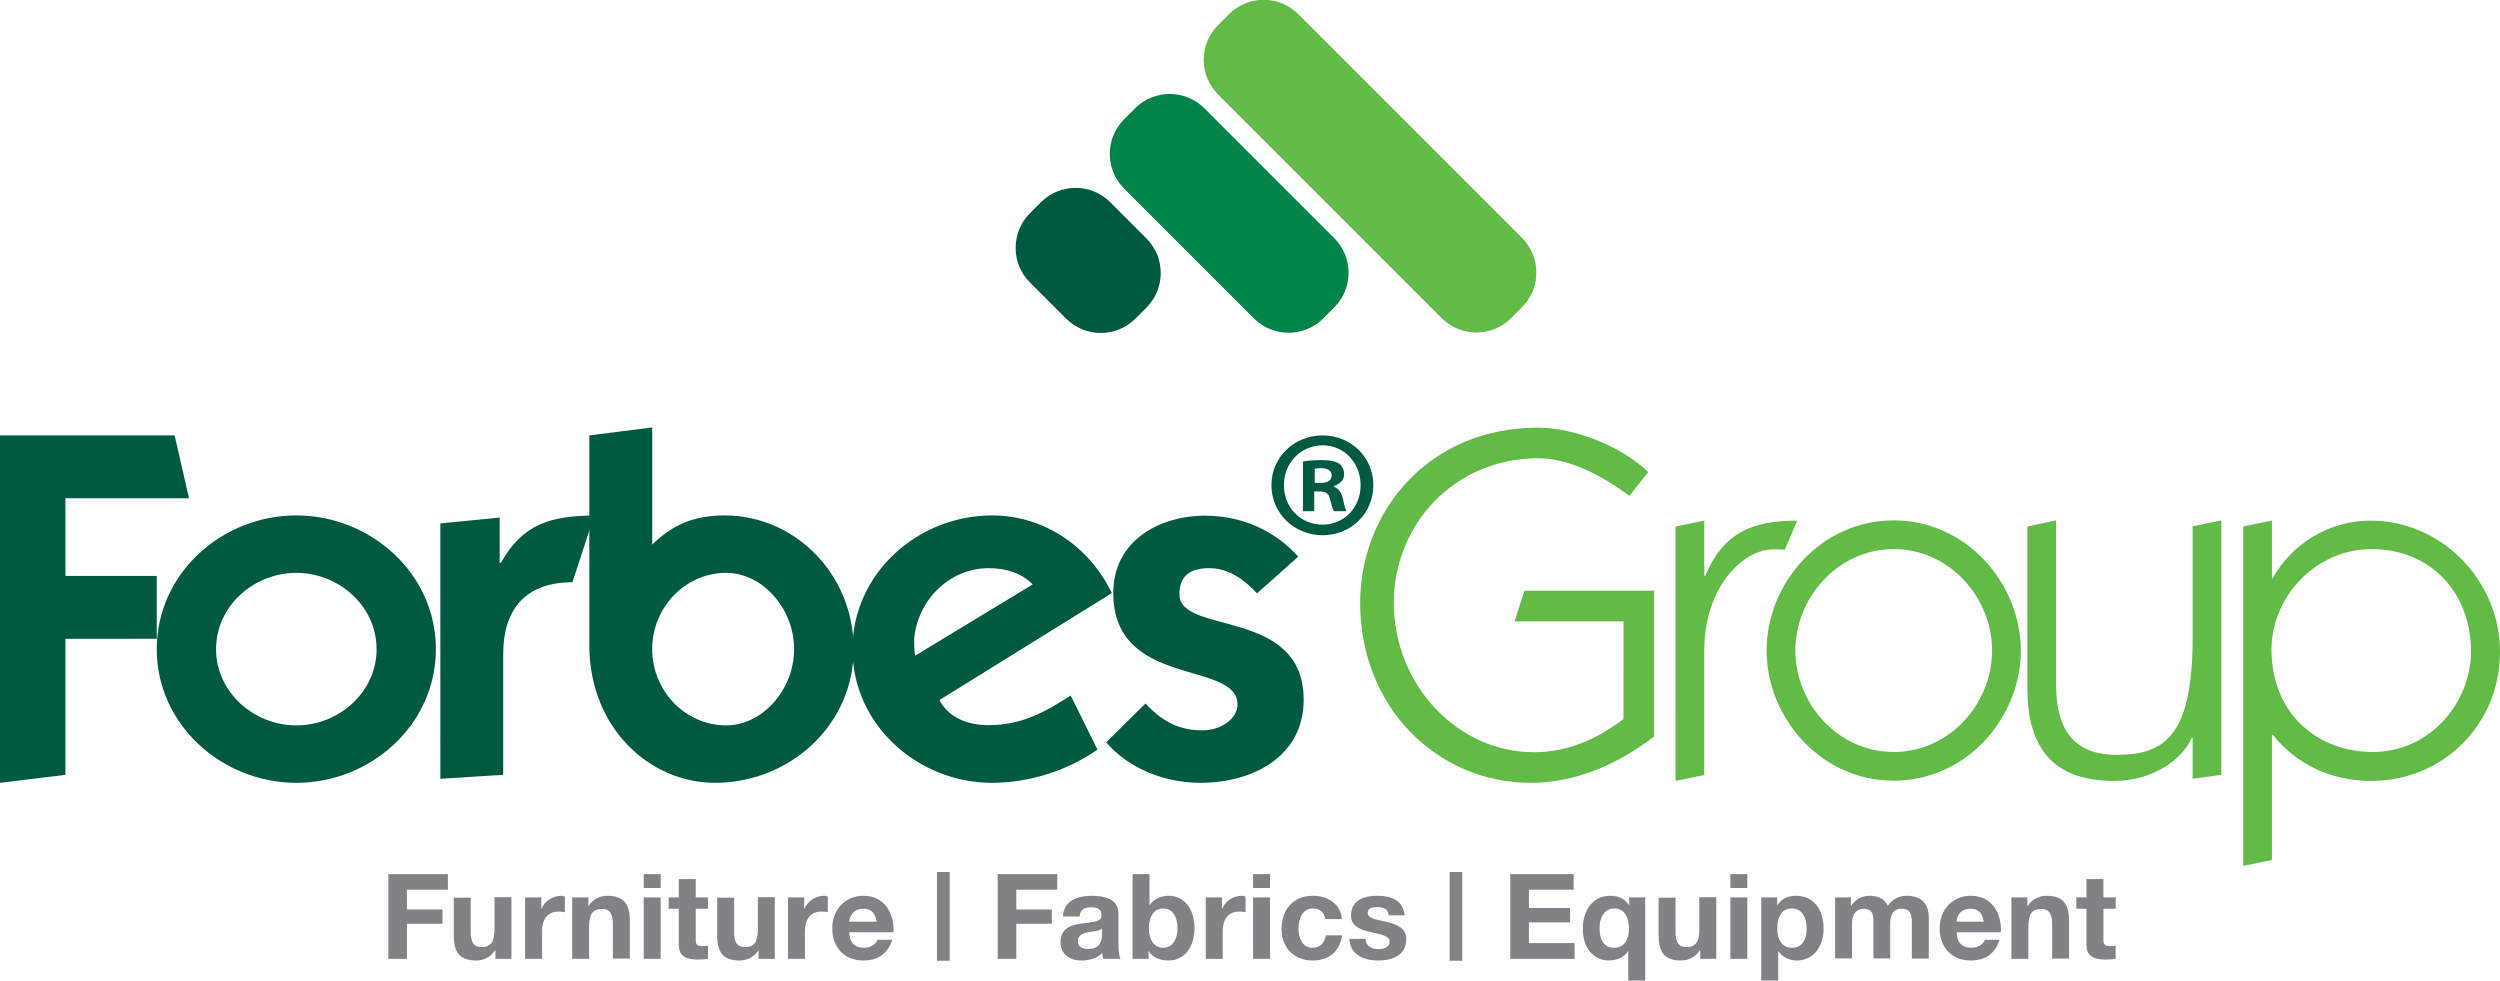
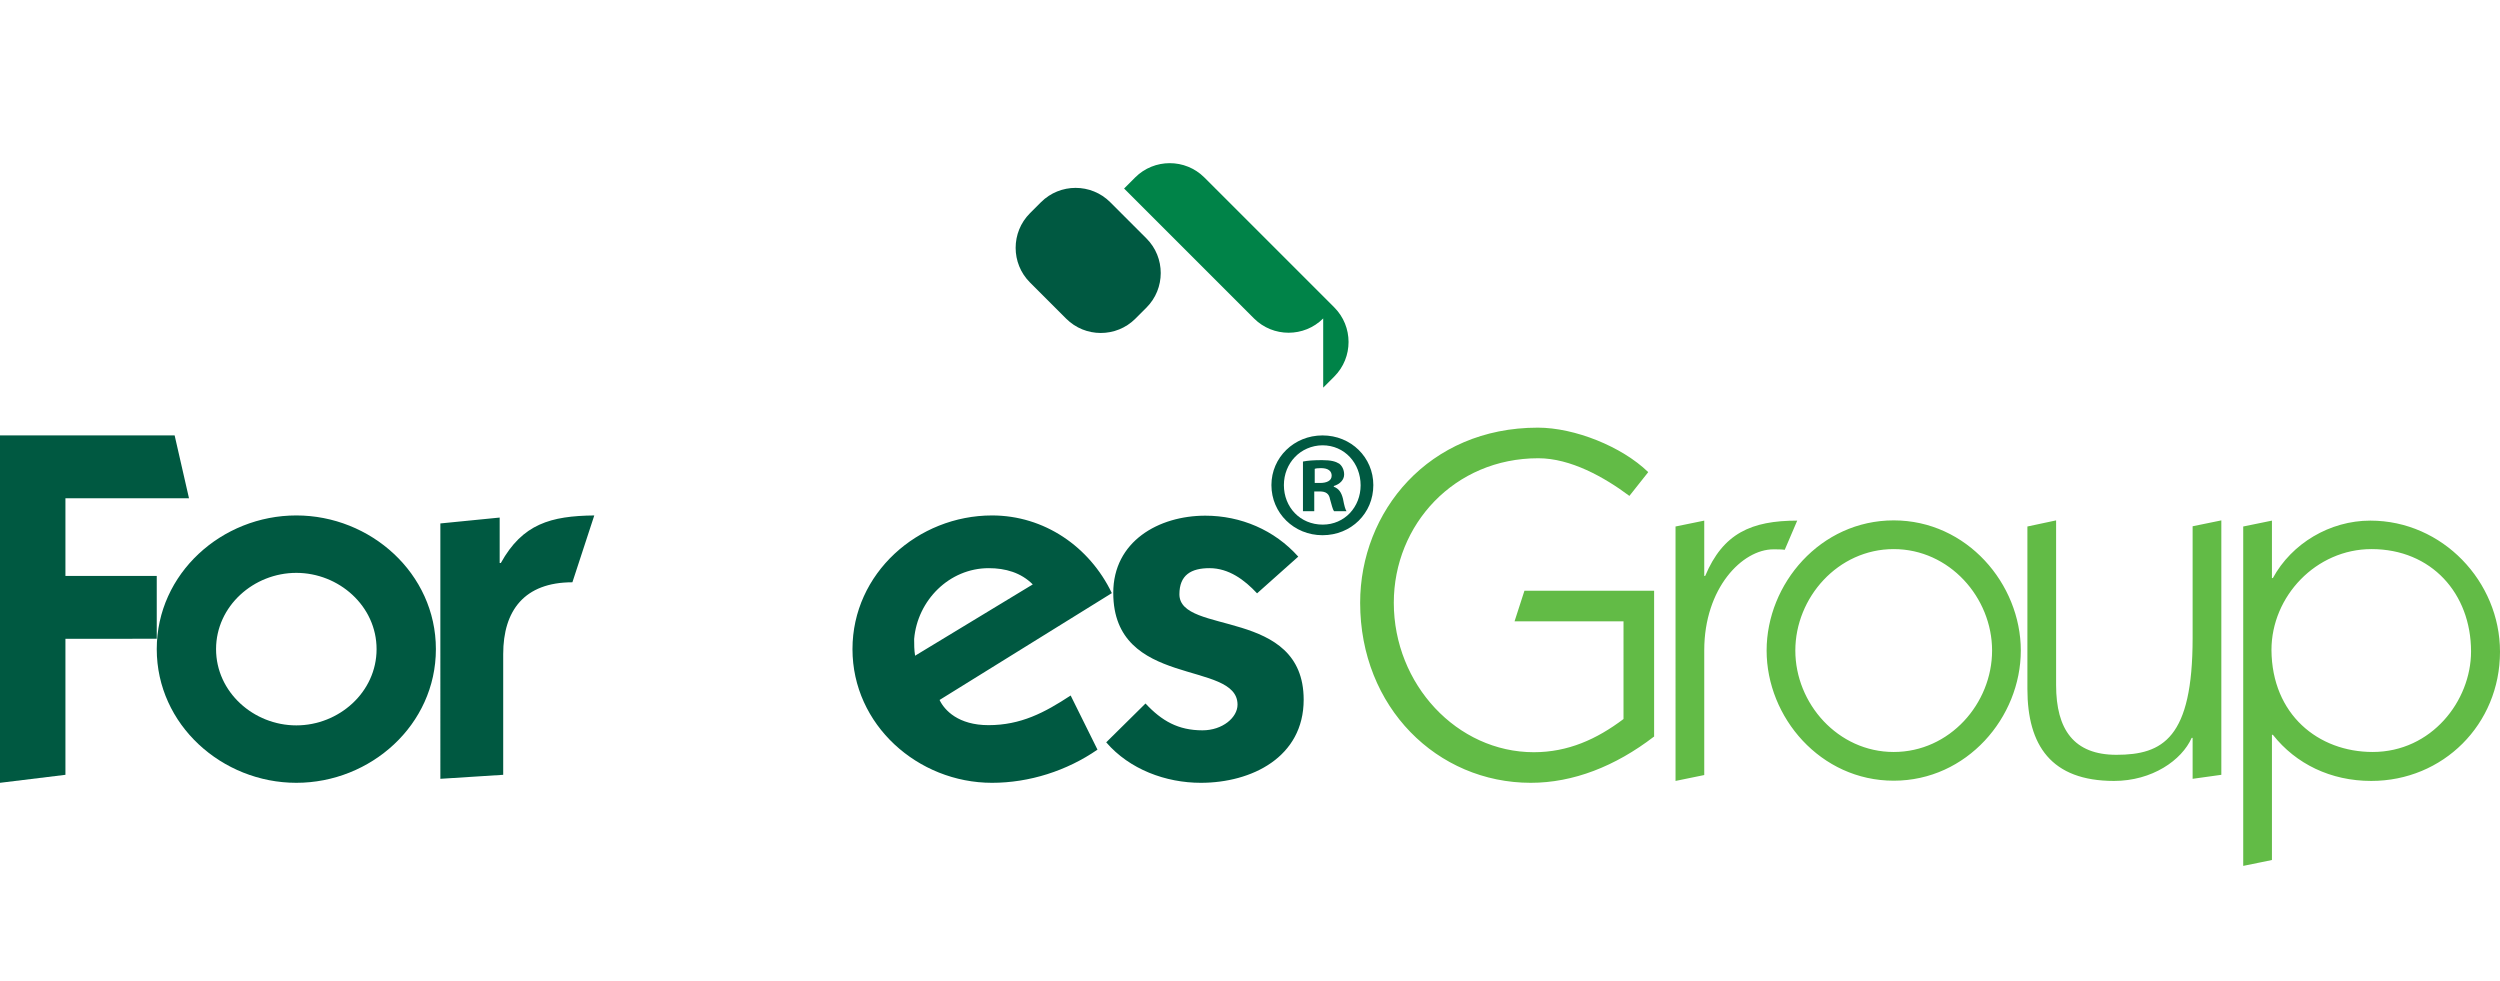
<svg xmlns="http://www.w3.org/2000/svg" viewBox="0 0 1062.2 416.6">
  <style>.st0{fill:#005941}.st1{fill:#62bb46}.st2{fill:#808285}</style>
  <g id="Layer_1">
    <path d="M0 185h74.2l6.1 26.7H27.8v33h38.8v26.7H27.8v57.8L0 332.6z" class="st0" />
    <path d="M125.9 219c31.5 0 59.3 24.6 59.3 56.8 0 32.2-27.7 56.8-59.3 56.8-31.5 0-59.3-24.6-59.3-56.8 0-32.2 27.7-56.8 59.3-56.8m0 89.2c18.1 0 34.1-14.1 34.1-32.4 0-18.3-16-32.4-34.1-32.4s-34.1 14.1-34.1 32.4c0 18.3 16 32.4 34.1 32.4m86.5-69h.4c9.2-16.6 21.2-20 39.7-20.2l-9.3 28.4c-20.4 0-29.4 12-29.4 30.5v51.3l-26.7 1.7V222.4l25.2-2.5v19.3z" class="st0" />
-     <path d="M277.1 231.4c8.8-8.6 17.9-12.4 30.9-12.4 29.4 0 54.7 24.6 54.7 56.8 0 32.6-27.5 56.8-58.9 56.8-28.2 0-53.4-23.8-53.4-58.4V185l26.7-3.4v49.8zm0 44.4c0 17.4 13.7 32.4 31.5 32.4 15.1 0 28.8-14.9 28.8-32.4s-13.7-32.4-28.8-32.4c-17.8 0-31.5 15-31.5 32.4" class="st0" />
    <path d="M466.3 318.5c-13 9-29 14.1-44.8 14.1-31.5 0-59.3-24.6-59.3-56.8 0-32.2 27.8-56.8 59.3-56.8 22.1 0 41.4 13.2 50.9 33l-73.2 45.4c2.1 4.4 8 10.7 20.8 10.7 13.7 0 23.8-5.3 34.9-12.6l11.4 23zm-27.5-70.2c-5-5-11.6-6.9-18.7-6.9-16.8 0-30.3 13.7-31.7 30.1 0 2.3 0 4.6.4 7.1l50-30.3zm47.9 50.6c6.9 7.4 13.9 11.4 24.2 11.4 8.6 0 14.9-5.5 14.9-10.9 0-19.1-52.8-6.7-52.8-47.5 0-21.9 19.3-32.8 39.1-32.8 15.1 0 29.4 6.1 39.5 17.4l-17.5 15.6c-5.3-5.7-12-10.7-20.2-10.7-7.8 0-12.8 2.9-12.8 11.1 0 17.5 52.8 5.5 52.8 44.8 0 24.4-22.1 35.3-43.7 35.3-14.9 0-30.3-5.7-40.2-17.2l16.7-16.5z" class="st0" />
    <path d="M702.7 313c-16.4 12.6-34.3 19.6-52.3 19.6-39.7 0-72.5-32-72.5-76.5 0-38.7 29-74.4 75.5-74.4 15.6 0 35.7 8 46.9 18.9l-8 10.1c-10.7-8-25-16-38.7-16-35.7 0-61.4 28.2-61.4 61.4 0 34.7 26.9 63.5 59.5 63.5 14.5 0 26.7-5.5 38.1-14.1V264h-46.3l4.2-13h55.1v62zm21.4-68.3h.4c7.6-18.1 19.6-23.5 39.1-23.5l-5.3 12.4c-1.3-.2-3.2-.2-4.8-.2-13.2 0-29.4 16.4-29.4 42.9v53l-12.2 2.5V223.7l12.2-2.5v23.5zm134.5 31.7c0 28.4-22.9 55.3-54 55.3s-54-26.9-54-55.3 22.9-55.3 54-55.3 54 27 54 55.3m-95.8 0c0 22.5 18.1 43.1 41.8 43.1 23.8 0 41.8-20.6 41.8-43.1s-18.1-43.1-41.8-43.1c-23.7 0-41.8 20.6-41.8 43.1m110.8-55.3v70c0 18.9 7.6 29.6 25.6 29.6 19.8 0 32.4-7.1 32.4-49.6v-47.5l12.2-2.5v108.1l-12.2 1.7v-17.4h-.4c-4.2 9.5-16.8 18.3-33 18.3-26.7 0-36.8-15.1-36.8-39.1v-69l12.2-2.6zm91.7 144.3-12.2 2.5V223.7l12.2-2.5v24.4h.4c8-14.7 24.2-24.4 41.4-24.4 30.7 0 55.1 25.9 55.1 55.7 0 30.9-24.2 54.9-54.7 54.9-17.2 0-32-7.2-41.8-19.6h-.4v53.2zm42.8-45.9c25 0 41.8-21.7 41.8-42.7 0-24.6-16.8-43.5-42.3-43.5-23.5 0-42.5 20-42.5 42.9.2 27.4 19.9 43.3 43 43.3" class="st1" />
-     <path d="M165 371.4h25.3v6.6h-17.4v8.4H188v6.1h-15.1v14.9H165zm52.3 36h-6.8v-3.6h-.2c-1.8 2.9-4.9 4.3-8 4.3-7.6 0-9.5-4.3-9.5-10.7v-16h7.2V396c0 4.3 1.3 6.4 4.6 6.4 3.9 0 5.5-2.2 5.5-7.5v-13.7h7.2v26.2zm5.9-26.1h6.8v4.8h.1c1.3-3.3 4.8-5.5 8.3-5.5.5 0 1.1.1 1.6.3v6.7c-.7-.2-1.7-.3-2.6-.3-5.2 0-7.1 3.8-7.1 8.4v11.7h-7.2v-26.1zm20 0h6.8v3.6h.1c1.8-2.9 4.9-4.3 8-4.3 7.6 0 9.5 4.3 9.5 10.7v16h-7.2v-14.7c0-4.3-1.3-6.4-4.6-6.4-3.9 0-5.5 2.2-5.5 7.5v13.7h-7.2v-26.1zm37.5-4h-7.2v-5.9h7.2v5.9zm-7.2 4h7.2v26.1h-7.2v-26.1zm22.1 0h5.2v4.8h-5.2V399c0 2.4.6 3 3 3 .8 0 1.5-.1 2.2-.2v5.6c-1.2.2-2.8.3-4.2.3-4.4 0-8.2-1-8.2-6.2v-15.4h-4.3v-4.8h4.3v-7.8h7.2v7.8zm33.5 26.1h-6.8v-3.6h-.1c-1.8 2.9-4.9 4.3-8 4.3-7.6 0-9.5-4.3-9.5-10.7v-16h7.2V396c0 4.3 1.3 6.4 4.6 6.4 3.9 0 5.5-2.2 5.5-7.5v-13.7h7.2v26.2zm5.8-26.1h6.8v4.8h.1c1.3-3.3 4.8-5.5 8.3-5.5.5 0 1.1.1 1.6.3v6.7c-.7-.2-1.7-.3-2.6-.3-5.2 0-7.1 3.8-7.1 8.4v11.7h-7.2v-26.1zm25.9 14.8c.2 4.5 2.4 6.6 6.4 6.6 2.9 0 5.2-1.8 5.6-3.4h6.3c-2 6.1-6.3 8.8-12.2 8.8-8.2 0-13.3-5.6-13.3-13.7 0-7.8 5.4-13.8 13.3-13.8 8.9 0 13.2 7.5 12.7 15.5h-18.8zm11.7-4.5c-.7-3.6-2.2-5.5-5.7-5.5-4.5 0-5.8 3.5-6 5.5h11.7zm25.6-21.1h5.4v37.7h-5.4zm25.8.9h25.3v6.6h-17.4v8.4h15.1v6.1h-15.1v14.9h-7.9zm27.7 17.9c.4-6.7 6.4-8.7 12.2-8.7 5.2 0 11.4 1.2 11.4 7.4v13.6c0 2.4.3 4.7.9 5.8h-7.3c-.2-.8-.5-1.7-.5-2.5-2.3 2.4-5.6 3.2-8.8 3.2-4.9 0-8.9-2.5-8.9-7.8 0-5.9 4.4-7.3 8.9-7.9 4.4-.7 8.5-.5 8.5-3.4 0-3.1-2.1-3.5-4.6-3.5-2.7 0-4.5 1.1-4.7 3.9h-7.1zm16.5 5.3c-1.2 1.1-3.7 1.1-5.9 1.5-2.2.5-4.2 1.2-4.2 3.8 0 2.7 2.1 3.3 4.4 3.3 5.6 0 5.8-4.4 5.8-6v-2.6zm13.1-23.2h7.2v13.1h.1c1.8-2.7 5-3.9 8.2-3.9 5.2 0 10.8 4.2 10.8 13.7 0 9.6-5.6 13.8-10.8 13.8-3.8 0-7-1.2-8.6-4h-.1v3.3h-6.8v-36zm13 14.6c-4.2 0-6.1 4-6.1 8.4 0 4.3 1.9 8.3 6.1 8.3 4.2 0 6.1-4 6.1-8.3 0-4.4-1.8-8.4-6.1-8.4m18.2-4.7h6.8v4.8h.1c1.3-3.3 4.8-5.5 8.3-5.5.5 0 1.1.1 1.6.3v6.7c-.7-.2-1.7-.3-2.6-.3-5.2 0-7.1 3.8-7.1 8.4v11.7h-7.2v-26.1zm27.2-4h-7.2v-5.9h7.2v5.9zm-7.2 4h7.2v26.1h-7.2v-26.1zm30.7 9.2c-.5-2.9-2.3-4.5-5.3-4.5-4.6 0-6.1 4.6-6.1 8.5 0 3.7 1.5 8.2 5.9 8.2 3.3 0 5.2-2.1 5.7-5.3h6.9c-.9 6.9-5.7 10.7-12.5 10.7-7.9 0-13.2-5.5-13.2-13.4 0-8.1 4.8-14.1 13.3-14.1 6.1 0 11.8 3.2 12.3 9.9h-7zm17.1 8.4c0 3.1 2.7 4.4 5.5 4.4 2.1 0 4.7-.8 4.7-3.3 0-2.2-3-2.9-8.1-4-4.1-.9-8.3-2.4-8.3-7 0-6.7 5.7-8.4 11.3-8.4 5.7 0 10.9 1.9 11.5 8.3H590c-.2-2.8-2.3-3.5-4.9-3.5-1.6 0-4 .3-4 2.4 0 2.6 4 2.9 8.1 3.9 4.2 1 8.3 2.5 8.3 7.3 0 6.9-5.9 9.1-11.9 9.1s-11.9-2.3-12.3-9.2h6.9zm35.7-28.4h5.4v37.7h-5.4zm25.8.9h26.9v6.6h-19v7.8h17.5v6.1h-17.5v8.8H669v6.7h-27.3zm57.3 45.2h-7.2v-12.5h-.1c-1.7 2.8-5.1 4-8.2 4-4.8 0-11-3.5-11-13.6 0-7.2 3.8-13.9 11.7-13.9 3.2 0 6.3 1.2 7.9 4h.1v-3.3h6.8v35.3zm-13.2-13.9c4.6 0 6.3-3.9 6.3-8.2 0-4.1-1.6-8.5-6.1-8.5-4.6 0-6.4 4.1-6.4 8.4 0 4.2 1.5 8.3 6.2 8.3m43.4 4.7h-6.8v-3.6h-.2c-1.8 2.9-4.9 4.3-8 4.3-7.6 0-9.5-4.3-9.5-10.7v-16h7.2V396c0 4.3 1.3 6.4 4.6 6.4 3.9 0 5.5-2.2 5.5-7.5v-13.7h7.2v26.2zm13.2-30.1h-7.2v-5.9h7.2v5.9zm-7.2 4h7.2v26.1h-7.2v-26.1zm13.1 0h6.8v3.3h.1c1.7-2.8 4.5-4 7.8-4 8.2 0 11.8 6.6 11.8 14 0 7-3.8 13.5-11.4 13.5-3.1 0-6.1-1.4-7.8-3.9h-.1v12.4h-7.2v-35.3zm19.3 13.1c0-4.1-1.7-8.4-6.3-8.4-4.7 0-6.2 4.2-6.2 8.4s1.6 8.3 6.3 8.3c4.7 0 6.2-4 6.2-8.3m12-13.1h6.8v3.5h.1c1.9-2.7 4.6-4.2 8-4.2 3.3 0 6.2 1.2 7.6 4.3 1.5-2.3 4.2-4.3 7.9-4.3 5.5 0 9.5 2.6 9.5 9.3v17.4h-7.2v-14.8c0-3.5-.3-6.4-4.4-6.4-4 0-4.8 3.3-4.8 6.6v14.5H796v-14.6c0-3 .2-6.5-4.3-6.5-1.4 0-4.8.9-4.8 6v15.1h-7.2v-25.9zm51.7 14.8c.2 4.5 2.4 6.6 6.4 6.6 2.9 0 5.2-1.8 5.6-3.4h6.3c-2 6.1-6.3 8.8-12.2 8.8-8.2 0-13.3-5.6-13.3-13.7 0-7.8 5.4-13.8 13.3-13.8 8.9 0 13.2 7.5 12.7 15.5h-18.8zm11.6-4.5c-.7-3.6-2.2-5.5-5.7-5.5-4.5 0-5.9 3.5-5.9 5.5h11.6zm11.7-10.3h6.8v3.6h.2c1.8-2.9 4.9-4.3 8-4.3 7.6 0 9.5 4.3 9.5 10.7v16h-7.2v-14.7c0-4.3-1.3-6.4-4.6-6.4-3.9 0-5.5 2.2-5.5 7.5v13.7h-7.2v-26.1zm39.1 0h5.2v4.8h-5.2V399c0 2.4.6 3 3 3 .8 0 1.5-.1 2.2-.2v5.6c-1.2.2-2.8.3-4.2.3-4.4 0-8.2-1-8.2-6.2v-15.4h-4.3v-4.8h4.3v-7.8h7.2v7.8z" class="st2" />
    <g>
      <path d="M482.4 135.4c-8.1 8.1-21.3 8.1-29.4 0L437.6 120c-8.1-8.1-8.1-21.3 0-29.4l4.7-4.7c8.1-8.1 21.3-8.1 29.4 0l15.4 15.4c8.1 8.1 8.1 21.3 0 29.4l-4.7 4.7z" class="st0" />
-       <path fill="#008348" d="M562.2 135.3c-8.1 8.1-21.3 8.1-29.4 0l-55.2-55.2c-8.1-8.1-8.1-21.3 0-29.4l4.7-4.7c8.1-8.1 21.3-8.1 29.4 0l55.2 55.2c8.1 8.1 8.1 21.3 0 29.4l-4.7 4.7z" />
-       <path d="M642 135.2c-8.1 8.1-21.3 8.1-29.4 0l-95.1-95.1c-8.1-8.1-8.1-21.3 0-29.4l4.7-4.7c8.1-8.1 21.3-8.1 29.4 0l95.1 95.1c8.1 8.1 8.1 21.3 0 29.4l-4.7 4.7z" class="st1" />
+       <path fill="#008348" d="M562.2 135.3c-8.1 8.1-21.3 8.1-29.4 0l-55.2-55.2l4.7-4.7c8.1-8.1 21.3-8.1 29.4 0l55.2 55.2c8.1 8.1 8.1 21.3 0 29.4l-4.7 4.7z" />
    </g>
    <g>
      <path d="M583.5 206.1c0 12-9.4 21.3-21.6 21.3-12.1 0-21.7-9.4-21.7-21.3 0-11.7 9.6-21.1 21.7-21.1 12.2 0 21.6 9.4 21.6 21.1zm-38 0c0 9.4 6.9 16.8 16.5 16.8 9.3 0 16.1-7.5 16.1-16.7 0-9.4-6.8-17-16.2-17-9.4.1-16.4 7.6-16.4 16.9zm13 11.1h-4.9v-21.1c1.9-.4 4.6-.6 8.1-.6 4 0 5.8.6 7.3 1.5 1.2.9 2.1 2.6 2.1 4.6 0 2.3-1.8 4.1-4.4 4.9v.3c2.1.8 3.2 2.3 3.9 5.1.6 3.2 1 4.5 1.5 5.3h-5.3c-.6-.8-1-2.7-1.7-5.1-.4-2.3-1.7-3.3-4.4-3.3h-2.3v8.4zm.1-12h2.3c2.7 0 4.9-.9 4.9-3.1 0-1.9-1.4-3.2-4.5-3.2-1.3 0-2.2.1-2.7.3v6z" class="st0" />
    </g>
  </g>
</svg>